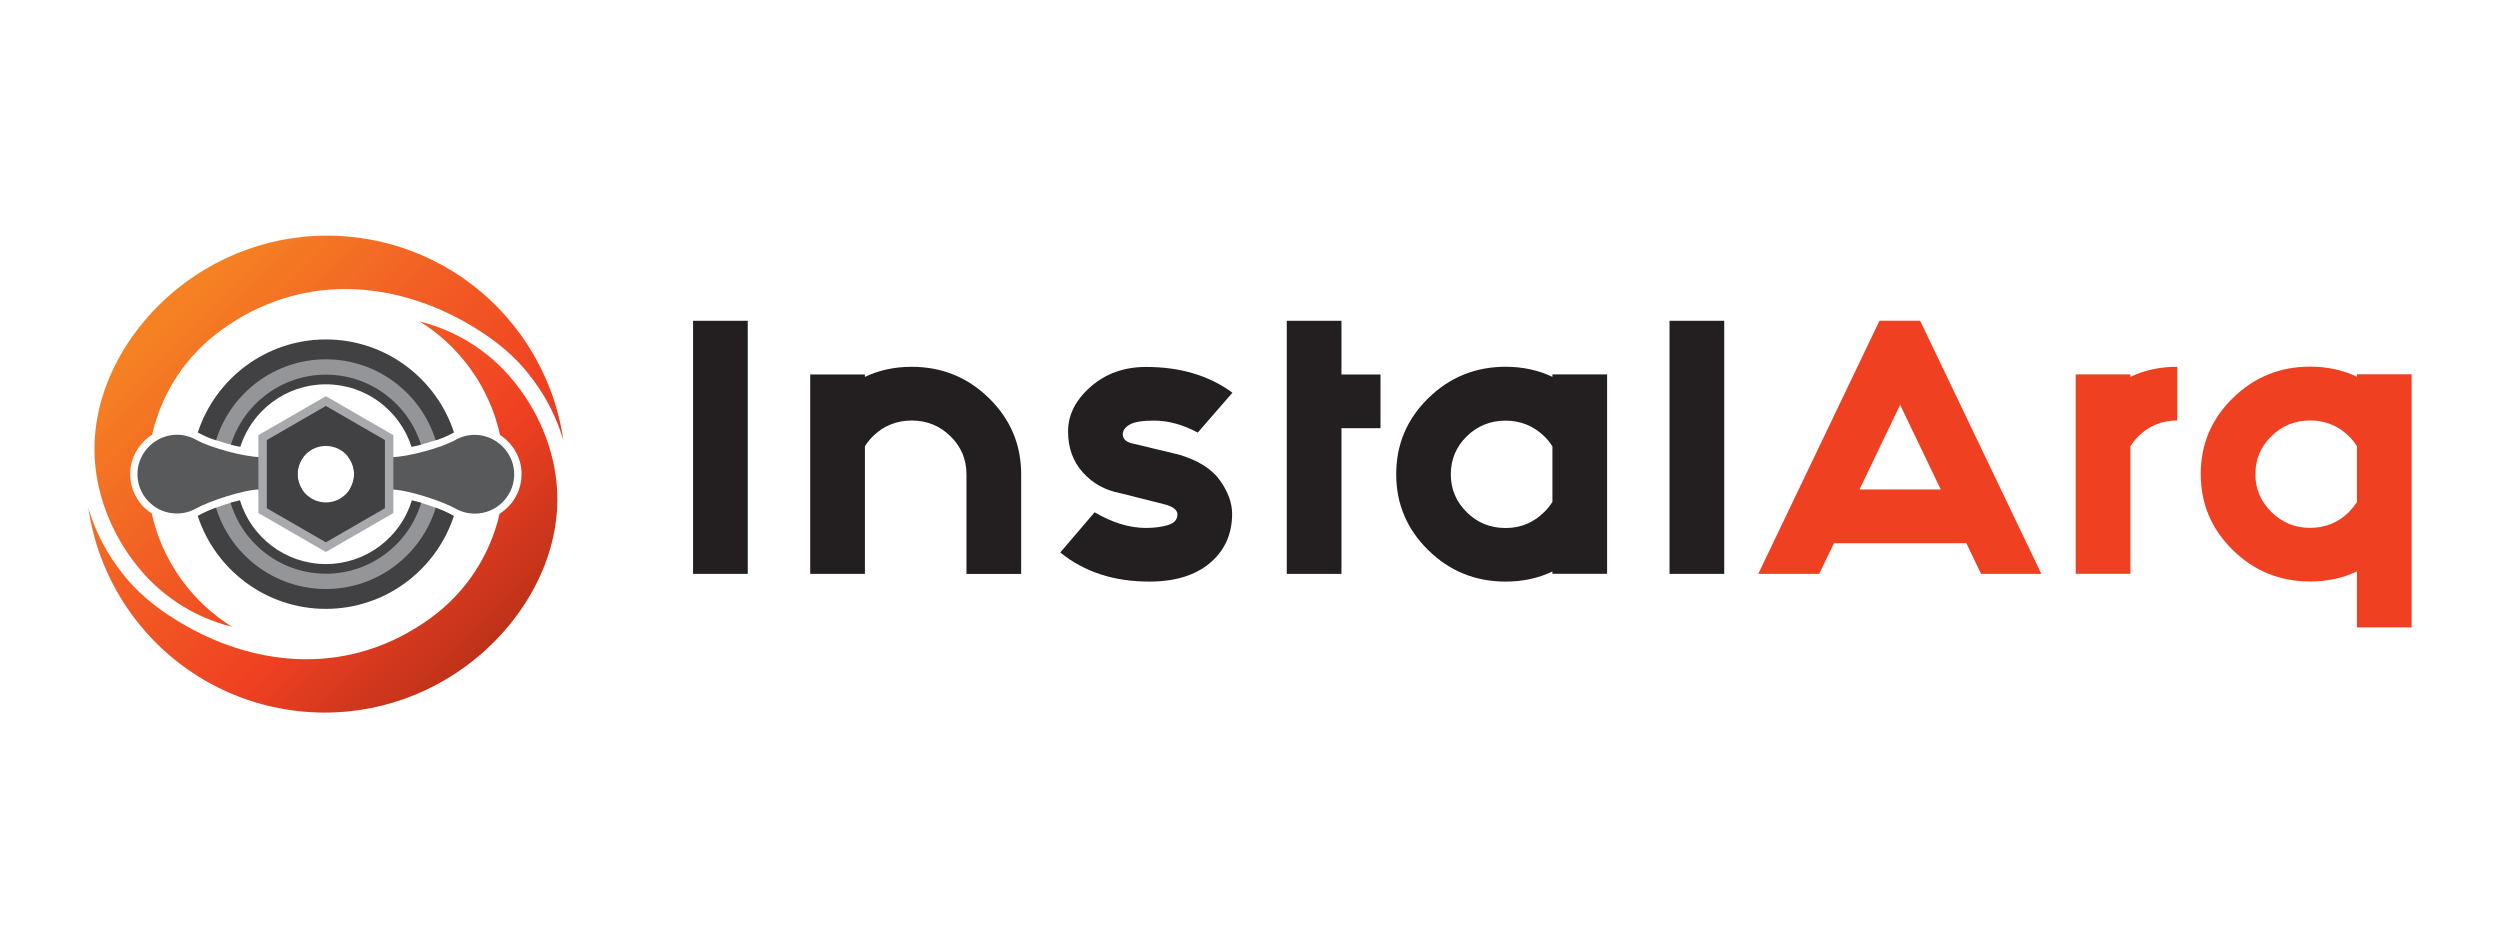
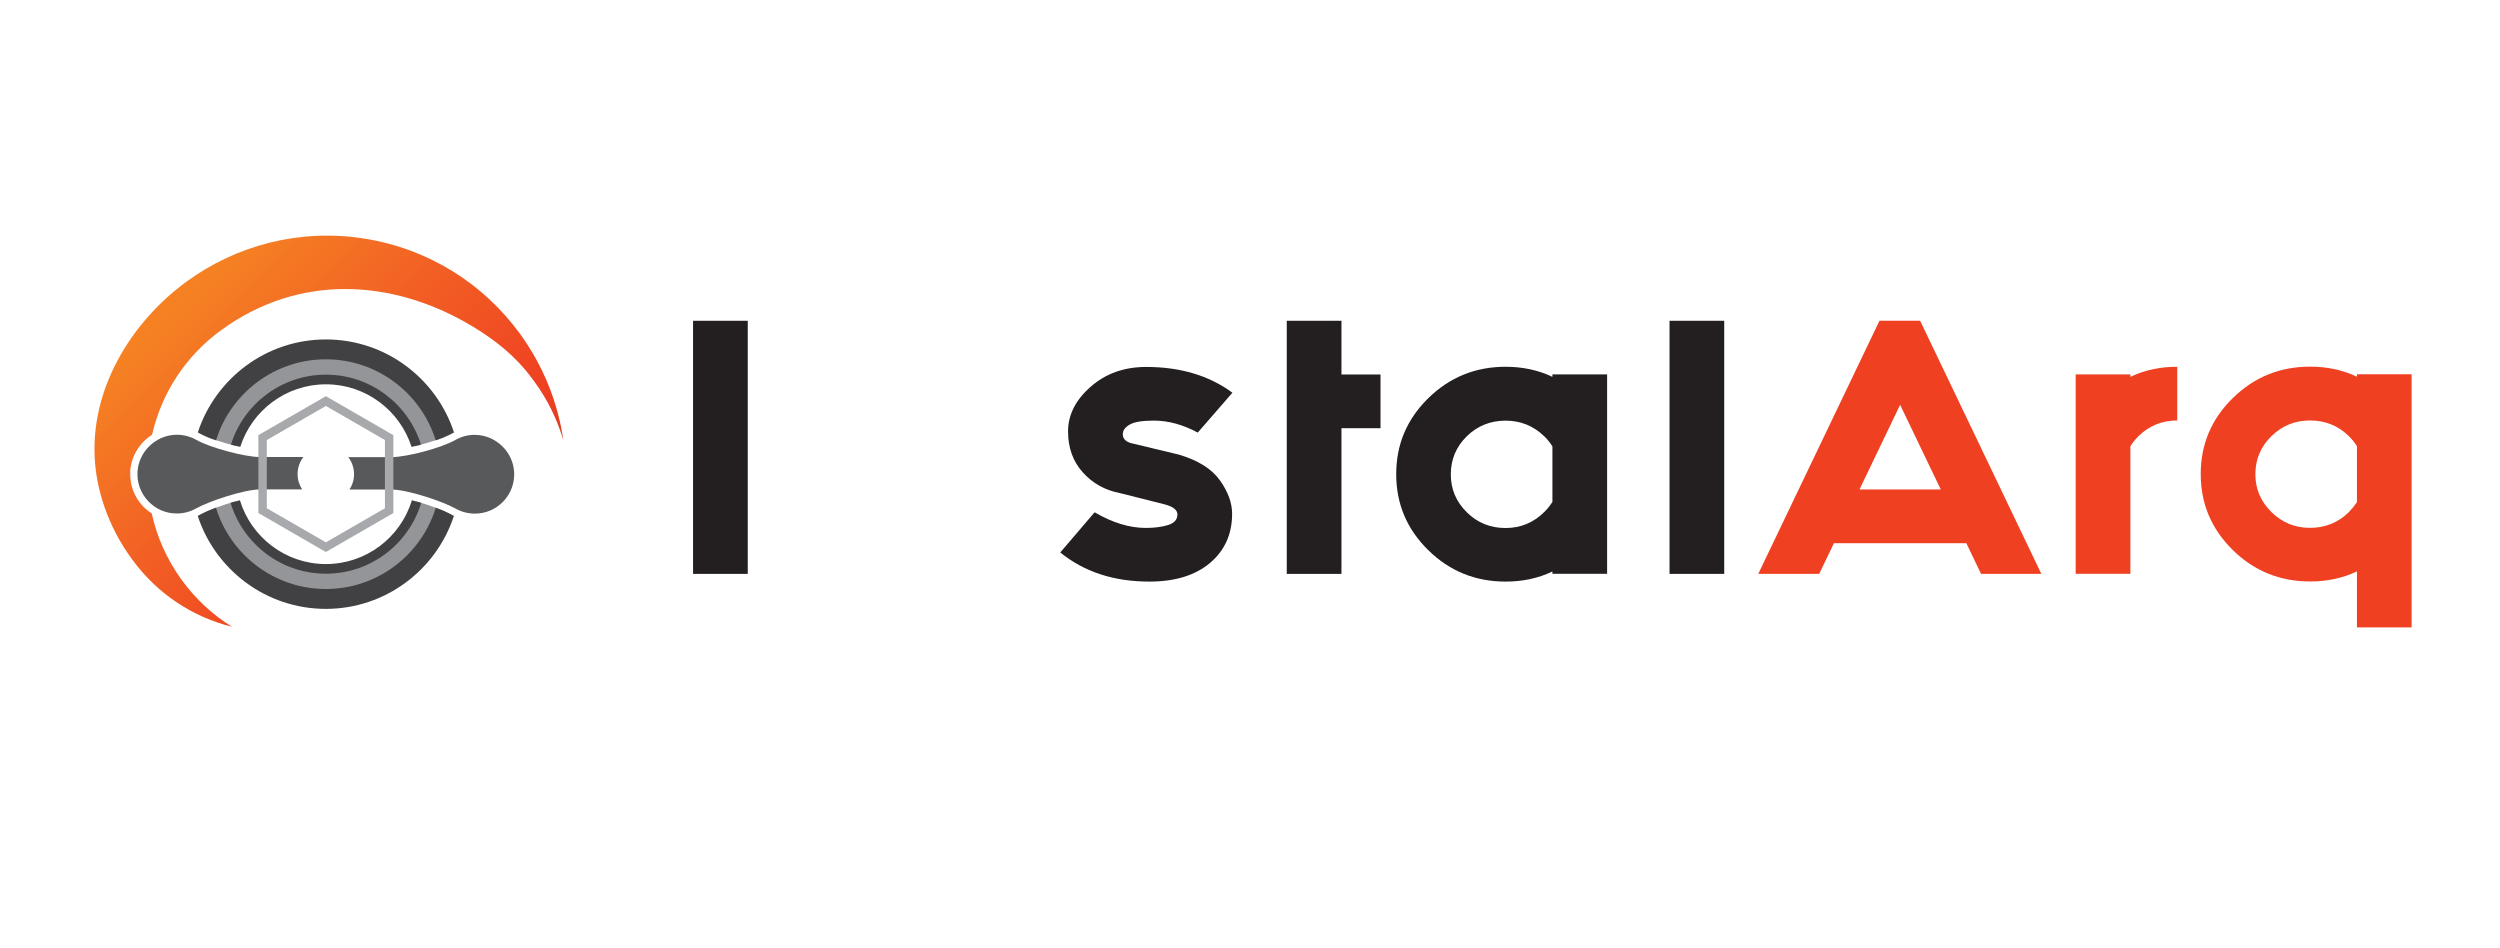
<svg xmlns="http://www.w3.org/2000/svg" id="Capa_2" data-name="Capa 2" viewBox="0 0 580 220">
  <defs>
    <style>
      .cls-1 {
        fill: #58595b;
      }

      .cls-1, .cls-2, .cls-3, .cls-4, .cls-5, .cls-6, .cls-7, .cls-8, .cls-9 {
        stroke-width: 0px;
      }

      .cls-2 {
        fill: #ef4022;
      }

      .cls-3 {
        fill: none;
      }

      .cls-4 {
        fill: #939598;
      }

      .cls-5 {
        fill: #a7a9ac;
      }

      .cls-6 {
        fill: #231f20;
      }

      .cls-7 {
        fill: #414042;
      }

      .cls-8 {
        fill: url(#Degradado_sin_nombre);
      }

      .cls-9 {
        fill: url(#Degradado_sin_nombre_2);
      }
    </style>
    <linearGradient id="Degradado_sin_nombre" data-name="Degradado sin nombre" x1="1177.3" y1="4600.44" x2="1255.24" y2="4678.39" gradientTransform="translate(-1143.94 -4526.14)" gradientUnits="userSpaceOnUse">
      <stop offset=".03" stop-color="#f58123" />
      <stop offset=".35" stop-color="#f26024" />
      <stop offset=".7" stop-color="#ef4022" />
      <stop offset="1" stop-color="#be3219" />
    </linearGradient>
    <linearGradient id="Degradado_sin_nombre_2" data-name="Degradado sin nombre 2" x1="1183.86" y1="4593.9" x2="1261.79" y2="4671.84" gradientTransform="translate(-1143.94 -4526.14)" gradientUnits="userSpaceOnUse">
      <stop offset=".03" stop-color="#f58123" />
      <stop offset=".35" stop-color="#f26024" />
      <stop offset=".7" stop-color="#ef4022" />
      <stop offset="1" stop-color="#be3219" />
    </linearGradient>
  </defs>
  <g id="Capa_1-2" data-name="Capa 1-2">
    <g>
      <g>
        <path class="cls-6" d="m173.48,74.42v58.72h-12.69v-58.72h12.69Z" />
-         <path class="cls-6" d="m200.66,103.53v29.6h-12.69v-46.26h12.69v.57c3.28-1.57,6.91-2.34,10.87-2.34,7,0,12.99,2.44,17.94,7.3s7.44,10.73,7.44,17.62v23.13h-12.69v-23.13c0-3.47-1.25-6.41-3.73-8.83-2.49-2.43-5.47-3.63-8.96-3.63s-6.52,1.21-8.99,3.63c-.72.71-1.35,1.5-1.89,2.34h.01Z" />
        <path class="cls-6" d="m283.02,111.44c1.89,2.65,2.83,5.24,2.83,7.76,0,4.7-1.7,8.49-5.11,11.39-3.41,2.89-8.11,4.34-14.1,4.34-8.22,0-15.1-2.25-20.66-6.76l7.97-9.32c4.15,2.43,8.12,3.63,11.89,3.63,1.98,0,3.7-.23,5.15-.67,1.45-.45,2.17-1.27,2.17-2.46,0-1.04-1-1.83-2.97-2.34l-10.43-2.63c-3.43-.66-6.28-2.26-8.56-4.8s-3.41-5.71-3.41-9.51,1.75-7.3,5.25-10.35c3.5-3.07,7.79-4.59,12.87-4.59,7.93,0,14.6,1.99,20.01,5.98l-8.04,9.25c-3.43-1.85-6.82-2.78-10.15-2.78-2.71,0-4.59.31-5.65.93s-1.59,1.35-1.59,2.21c0,1,.61,1.68,1.81,2.06l11.24,2.7c4.45,1.33,7.61,3.32,9.5,5.98h0l-.02-.02Z" />
-         <path class="cls-6" d="m311.22,99.34v33.8h-12.69v-58.72h12.69v12.46h9.06v12.46h-9.06Z" />
+         <path class="cls-6" d="m311.22,99.34v33.8h-12.69v-58.72h12.69v12.46h9.06v12.46h-9.06" />
        <path class="cls-6" d="m360.16,132.59c-3.28,1.57-6.91,2.34-10.87,2.34-7,0-12.99-2.43-17.94-7.3-4.95-4.86-7.43-10.73-7.43-17.62s2.47-12.75,7.43-17.62c4.95-4.86,10.94-7.3,17.94-7.3,3.96,0,7.59.78,10.87,2.34v-.57h12.69v46.26h-12.69v-.57.04Zm0-16.15v-12.88c-.54-.86-1.16-1.64-1.89-2.34-2.52-2.43-5.51-3.63-8.99-3.63s-6.52,1.21-8.99,3.63c-2.46,2.43-3.7,5.36-3.7,8.83s1.24,6.35,3.7,8.79c2.46,2.45,5.46,3.66,8.99,3.66s6.48-1.24,8.99-3.71c.72-.71,1.35-1.5,1.89-2.34h0Z" />
        <path class="cls-6" d="m400.02,74.42v58.72h-12.69v-58.72h12.69Z" />
        <path class="cls-2" d="m456.21,126.02h-30.74l-3.41,7.11h-14.14l28.12-58.72h9.43l28.12,58.72h-13.99l-3.41-7.11h.02Zm-5.95-12.46l-9.43-19.64-9.43,19.64h18.86,0Zm54.87-16.01c-3.52,0-6.52,1.21-8.99,3.63-.72.71-1.35,1.5-1.89,2.34v29.6h-12.69v-46.26h12.69v.57c3.28-1.57,6.91-2.34,10.87-2.34v12.46h.01Zm41.68,35.01c-3.28,1.57-6.91,2.34-10.87,2.34-7,0-12.99-2.43-17.94-7.3-4.95-4.86-7.43-10.73-7.43-17.62s2.47-12.75,7.43-17.62c4.95-4.86,10.94-7.3,17.94-7.3,3.96,0,7.59.78,10.87,2.34v-.57h12.69v58.72h-12.69v-13.03.04Zm0-29.04c-.54-.86-1.16-1.64-1.89-2.34-2.46-2.43-5.46-3.63-8.99-3.63s-6.46,1.21-8.95,3.63c-2.49,2.43-3.73,5.36-3.73,8.83s1.25,6.35,3.73,8.79c2.48,2.45,5.47,3.66,8.95,3.66s6.52-1.21,8.99-3.63c.72-.75,1.35-1.54,1.89-2.34v-12.95h0v-.02Z" />
      </g>
      <g>
        <path class="cls-4" d="m96.64,116.34c-2.72,9.04-11.11,15.63-21.04,15.63s-18.31-6.59-21.04-15.63c-1.5.42-3.06.92-4.46,1.45-.77.29-1.5.58-2.15.87,3.68,11.76,14.66,20.3,27.64,20.3s23.97-8.54,27.64-20.3c-.65-.29-1.37-.58-2.15-.87-1.4-.52-2.96-1.03-4.46-1.45h.02Z" />
        <path class="cls-4" d="m54.63,103.43c2.8-8.92,11.12-15.39,20.97-15.39s18.18,6.47,20.97,15.39c1.52-.37,3.09-.82,4.51-1.29.78-.26,1.52-.53,2.17-.8-3.69-11.76-14.66-20.28-27.64-20.28s-23.95,8.53-27.64,20.28c.65.27,1.38.54,2.17.8,1.42.48,2.98.92,4.51,1.29h-.02Z" />
        <path class="cls-3" d="m80.8,106.03h-10.39c-.85,1.1-1.35,2.47-1.35,3.97,0,1.31.39,2.52,1.06,3.55h10.99c.66-1.02,1.06-2.24,1.06-3.55,0-1.5-.51-2.87-1.35-3.97h-.02Z" />
        <path class="cls-7" d="m50.12,102.15c3.37-10.87,13.52-18.79,25.48-18.79s22.11,7.92,25.48,18.79c1.53-.51,2.88-1.06,3.77-1.57.16-.09.32-.17.48-.25-4.08-12.51-15.86-21.58-29.72-21.58s-25.64,9.07-29.72,21.58c.16.08.32.16.47.25.89.51,2.24,1.05,3.77,1.57h-.01Z" />
        <path class="cls-7" d="m101.1,117.78c-3.34,10.91-13.51,18.87-25.5,18.87s-22.16-7.96-25.5-18.87c-1.51.56-2.85,1.14-3.77,1.66-.15.09-.3.16-.46.24,4.08,12.51,15.86,21.58,29.72,21.58s25.64-9.07,29.72-21.58c-.15-.08-.3-.15-.46-.24-.92-.52-2.26-1.1-3.77-1.66h.02Z" />
        <path class="cls-1" d="m70.41,106.03h-10.07c-3.56,0-11.59-2.16-14.82-3.99-1.35-.77-2.89-1.17-4.45-1.18h-.04c-4.78,0-8.88,3.87-9.13,8.64-.13,2.54.75,4.94,2.49,6.78s4.1,2.85,6.63,2.85c1.57,0,3.11-.4,4.47-1.17,2.96-1.66,11.15-4.42,14.92-4.42h9.69c-.66-1.02-1.06-2.24-1.06-3.55,0-1.5.51-2.87,1.35-3.97h.02Z" />
        <path class="cls-1" d="m110.17,100.88h-.04c-1.56,0-3.1.41-4.45,1.18-3.22,1.83-11.25,3.99-14.82,3.99h-10.07c.85,1.1,1.35,2.47,1.35,3.97,0,1.31-.39,2.52-1.06,3.55h9.69c3.77,0,11.96,2.75,14.92,4.42,1.36.77,2.91,1.17,4.47,1.17,2.53,0,4.89-1.01,6.63-2.85s2.63-4.24,2.49-6.78c-.25-4.78-4.34-8.64-9.13-8.64h.02Z" />
        <path class="cls-7" d="m55.74,103.68c2.68-8.41,10.57-14.52,19.87-14.52s17.18,6.11,19.87,14.52c.36-.08.73-.17,1.11-.25l1.08-.27c-2.93-9.39-11.71-16.24-22.05-16.24s-19.13,6.84-22.05,16.24c.36.09.72.19,1.08.27.38.09.74.17,1.11.25h-.02Z" />
        <path class="cls-7" d="m95.56,116.06c-2.59,8.56-10.56,14.8-19.95,14.8s-17.35-6.24-19.95-14.8c-.36.09-.72.19-1.08.29-.35.1-.72.2-1.08.31,2.86,9.5,11.69,16.44,22.11,16.44s19.25-6.94,22.11-16.44c-.36-.11-.72-.22-1.08-.31-.37-.1-.73-.2-1.08-.29Z" />
        <g>
-           <path class="cls-8" d="m120.77,90.52l-.25-.34c-5.86-8.07-14.15-13.36-23.15-15.6,4.44,2.75,8.43,6.39,11.69,10.88,3.47,4.78,5.76,10.04,6.95,15.46,2.83,1.84,4.79,4.96,4.98,8.5.16,3.01-.9,5.86-2.96,8.03-.64.68-1.36,1.24-2.12,1.73-2.17,9.41-7.6,18.11-16.03,24.23-18.71,13.58-40.01,11.22-56.6,1.86-5.23-2.95-10.13-6.52-13.98-11.12-.66-.79-1.29-1.6-1.89-2.43l-.25-.34c-3.04-4.18-5.25-8.74-6.65-13.5,1.29,9,4.8,17.44,10.01,24.62,8.33,11.46,21.02,19.74,36.12,22.13,15.18,2.41,29.89-1.61,41.38-10.03,12.97-9.5,22.38-25.12,21.18-41.63-.59-8.05-3.69-15.95-8.42-22.46h-.01Z" />
          <path class="cls-9" d="m30.21,109.42c.19-3.58,2.19-6.72,5.07-8.56,2.16-9.43,7.6-18.14,16.04-24.27,18.71-13.58,40.01-11.22,56.6-1.86,5.23,2.95,10.13,6.52,13.98,11.12.66.79,1.29,1.6,1.89,2.43l.25.34c3.04,4.18,5.25,8.74,6.65,13.5-1.29-9-4.8-17.44-10.01-24.62-8.31-11.46-21-19.74-36.1-22.14-15.18-2.41-29.89,1.61-41.38,10.03-12.97,9.51-22.38,25.12-21.18,41.63.59,8.05,3.69,15.95,8.42,22.46l.25.34c5.86,8.07,14.15,13.36,23.15,15.6-4.44-2.75-8.43-6.39-11.69-10.88-3.46-4.76-5.75-10.01-6.95-15.42-.73-.47-1.41-1.02-2.02-1.66-2.07-2.17-3.11-5.03-2.96-8.03h-.01Z" />
        </g>
-         <path class="cls-7" d="m75.6,93.06l-14.69,8.48v16.95l14.69,8.48,14.69-8.48v-16.95s-14.69-8.48-14.69-8.48Zm0,23.5c-3.61,0-6.55-2.93-6.55-6.55s2.93-6.55,6.55-6.55,6.55,2.93,6.55,6.55-2.93,6.55-6.55,6.55Z" />
        <path class="cls-5" d="m75.6,94.18l13.7,7.91v15.82l-13.7,7.91-13.7-7.91v-15.82l13.7-7.91m0-2.26l-.98.56-13.7,7.91-.98.56v18.08l.98.56,13.7,7.91.98.56.98-.56,13.7-7.91.98-.56v-18.08l-.98-.56-13.7-7.91-.98-.56h0Z" />
      </g>
    </g>
  </g>
  <rect class="cls-3" width="580" height="220" />
</svg>